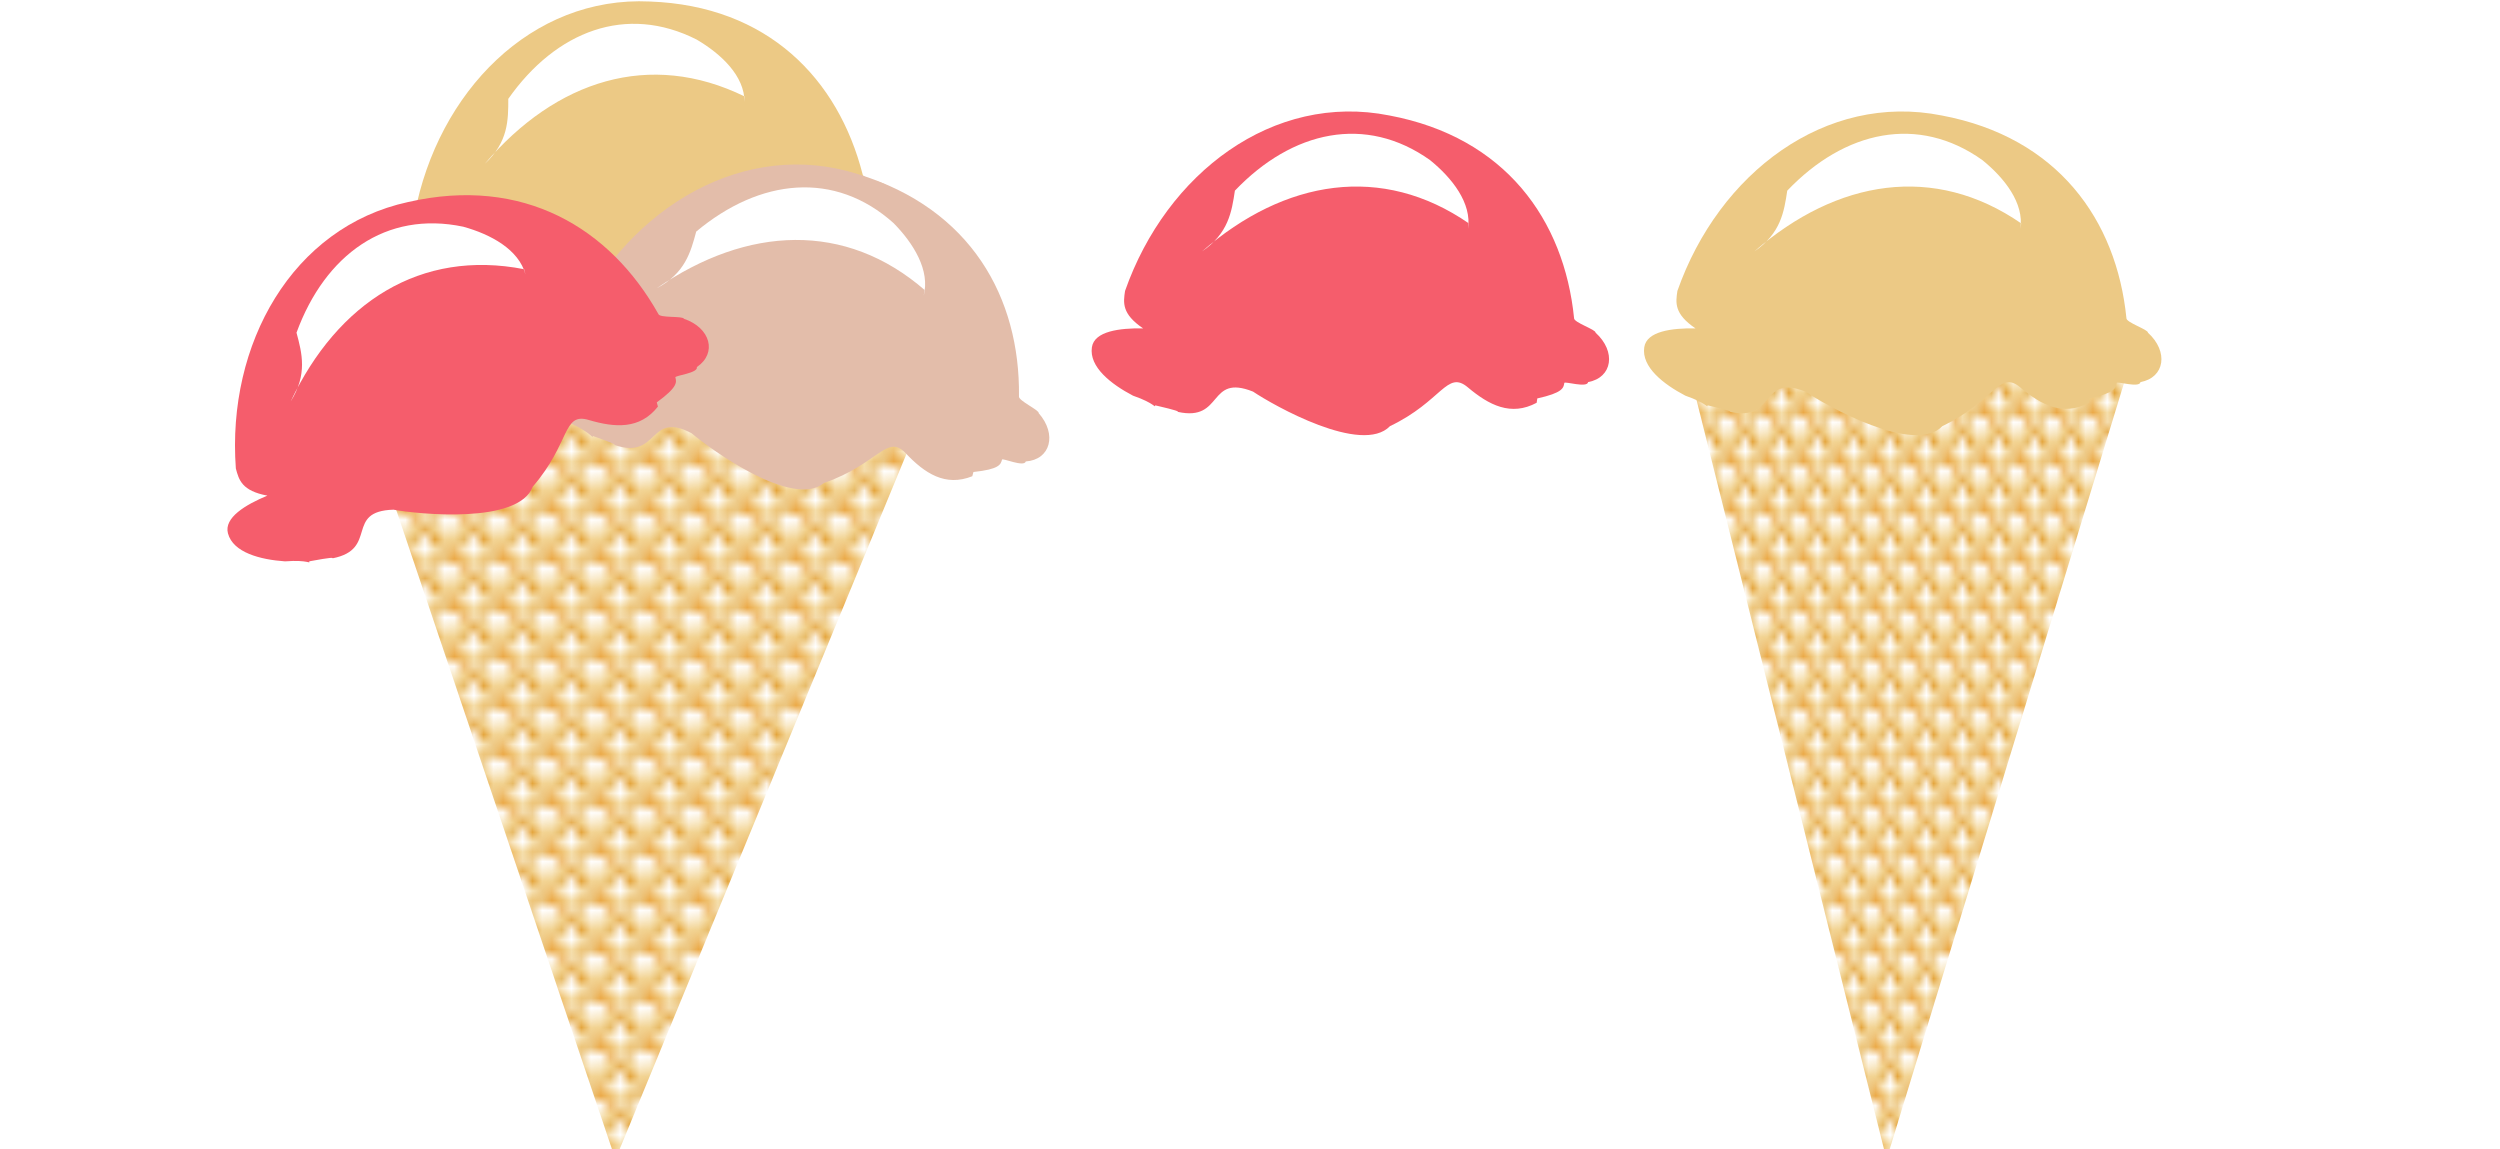
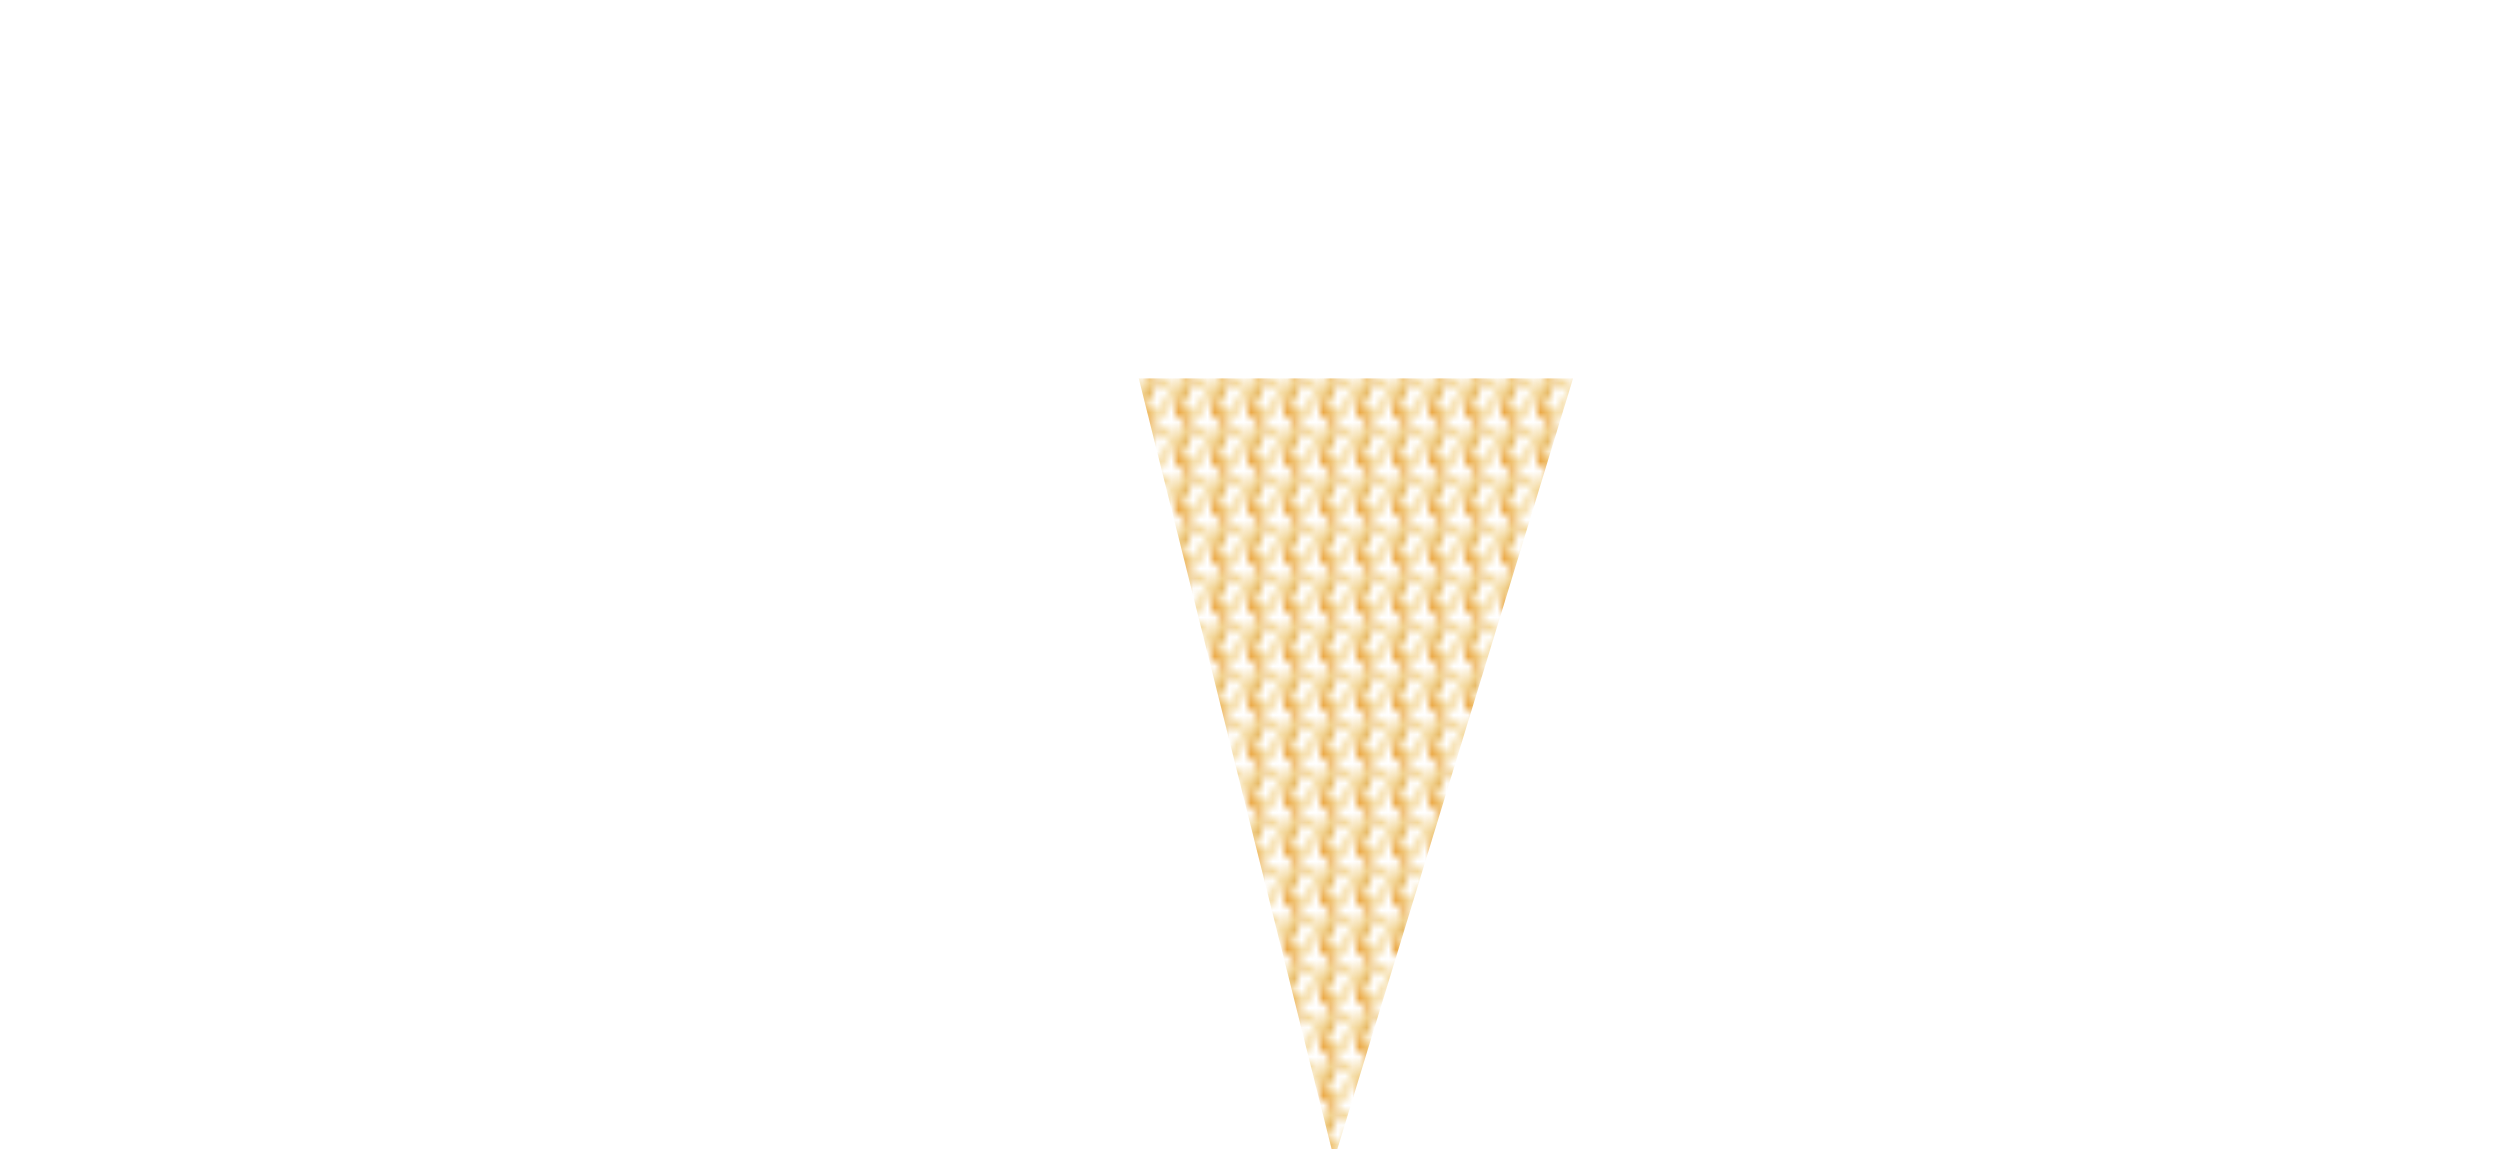
<svg xmlns="http://www.w3.org/2000/svg" xmlns:xlink="http://www.w3.org/1999/xlink" version="1.1" viewBox="0 0 966 444">
  <defs>
    <pattern id="pattern1588" patternTransform="matrix(3.772 0 0 3.772 60.498 -42.415)" xlink:href="#pattern852" />
    <pattern id="pattern1586" patternTransform="matrix(2.797 0 0 3.772 384.08 -42.415)" xlink:href="#pattern1572" />
    <pattern id="pattern1584" patternTransform="matrix(2.797 0 0 3.772 597.5 -42.415)" xlink:href="#pattern1572" />
    <pattern id="pattern1572" patternTransform="matrix(1.432 0 0 1.931 185.87 -10.588)" xlink:href="#pattern852" />
    <pattern id="pattern852" patternTransform="matrix(1.931 0 0 1.931 -6.758 -10.588)" xlink:href="#grid" />
  </defs>
  <pattern id="grid" width="4.85" height="4.65" patternUnits="userSpaceOnUse">
    <path d="m0 2.17 2.44-2.46v1.12l-1.34 1.34z" fill="#dfa231" />
-     <path d="m4.874 2.17-2.444-2.46v1.12l1.34 1.34z" fill="#db8903" />
    <g fill="#f0cb79">
      <path d="m0 2.171 2.44 2.46v-1.12l-1.34-1.34z" />
      <path d="m4.874 2.171-2.444 2.46v-1.12l1.34-1.34z" />
      <path d="m2.44-0.29-2.44 2.46v-1.12l1.34-1.34z" />
      <path d="m2.43-.29l2.444 2.46v-1.12l-1.344-1.34z" />
    </g>
    <path d="m2.44 4.631-2.44-2.46v1.12l1.34 1.34z" fill="#e48a04" />
-     <path d="m2.43 4.631 2.444-2.46v1.12l-1.344 1.34z" fill="#dfa231" />
  </pattern>
  <symbol transform="translate(0 -.201)">
-     <path id="leice" d="m50.53 11.4c-12.1-0.58-21.7 9.21-24.1 21.8 0 1.22 0 2.37 2.4 3.52-2.4 0.32-4.9 1.03-4.9 2.69 0 2.04 2.5 3.45 4.9 4.28 2.4 0.45 2.4 0.96 2.4 0.64 2.4 0.19 2.4 0.26 2.4 0.32 4.8 0.32 2.4-4.35 7.3-3.2 2.3 1.09 12 4.8 14.4 1.41 4.9-3.32 4.9-6.59 7.3-5.11 2.4 1.47 4.8 2.3 7.2 0.51v-0.45c2.5-0.96 2.5-1.47 2.5-1.98 0-0.2 2.4 0.19 2.4-0.45 2.4-0.83 2.4-3.52 0-5.12 0-0.32-2.4-0.7-2.4-1.15-2.5-9.78-9.7-17.27-21.8-17.71z" />
    <path id="glace" d="m55.33 15.3c-7.2-3.65-14.4-0.9-19.3 6.07 0 2.18 0 4.42-2.4 6.65 7.3-8.57 16.9-11.64 26.6-6.9v0.57c0-2.68-2.4-4.92-4.9-6.39z" />
  </symbol>
-   <path d="m237.8 447.99-101.85-301.78h226.35z" fill="url(#pattern1588)" stroke-width="3.772" />
  <use transform="matrix(3.772 0 0 3.772 60.498 -42.415)" width="100%" height="100%" fill="#ecc985" xlink:href="#leice" />
  <use transform="matrix(3.772 0 0 3.772 60.498 -42.415)" width="100%" height="100%" fill="#ffffff" xlink:href="#glace" />
  <use transform="matrix(3.644 .976 -.976 3.644 158.58 -23.553)" width="100%" height="100%" fill="#e3bdaa" xlink:href="#leice" />
  <use transform="matrix(3.644 .976 -.976 3.644 158.58 -23.553)" width="100%" height="100%" fill="#ffffff" xlink:href="#glace" />
  <use transform="matrix(3.644 -.976 .976 3.644 -37.582 85.843)" width="100%" height="100%" fill="#f55d6c" xlink:href="#leice" />
  <use transform="matrix(3.644 -.976 .976 3.644 -37.582 85.843)" width="100%" height="100%" fill="#ffffff" xlink:href="#glace" />
  <path d="m515.53 447.99-75.518-301.78h167.82z" fill="url(#pattern1586)" stroke-width="3.248" />
  <use transform="matrix(3.73 .561 -.561 3.73 354.76 -26.253)" width="100%" height="100%" fill="#f55d6c" xlink:href="#leice" />
  <use transform="matrix(3.73 .561 -.561 3.73 354.76 -26.253)" width="100%" height="100%" fill="#ffffff" xlink:href="#glace" />
  <path d="m728.97 447.99-75.518-301.78h167.82z" fill="url(#pattern1584)" stroke-width="3.248" />
  <use transform="matrix(3.73 .561 -.561 3.73 568.19 -26.253)" width="100%" height="100%" fill="#ecc985" xlink:href="#leice" />
  <use transform="matrix(3.73 .561 -.561 3.73 568.19 -26.253)" width="100%" height="100%" fill="#ffffff" xlink:href="#glace" />
</svg>